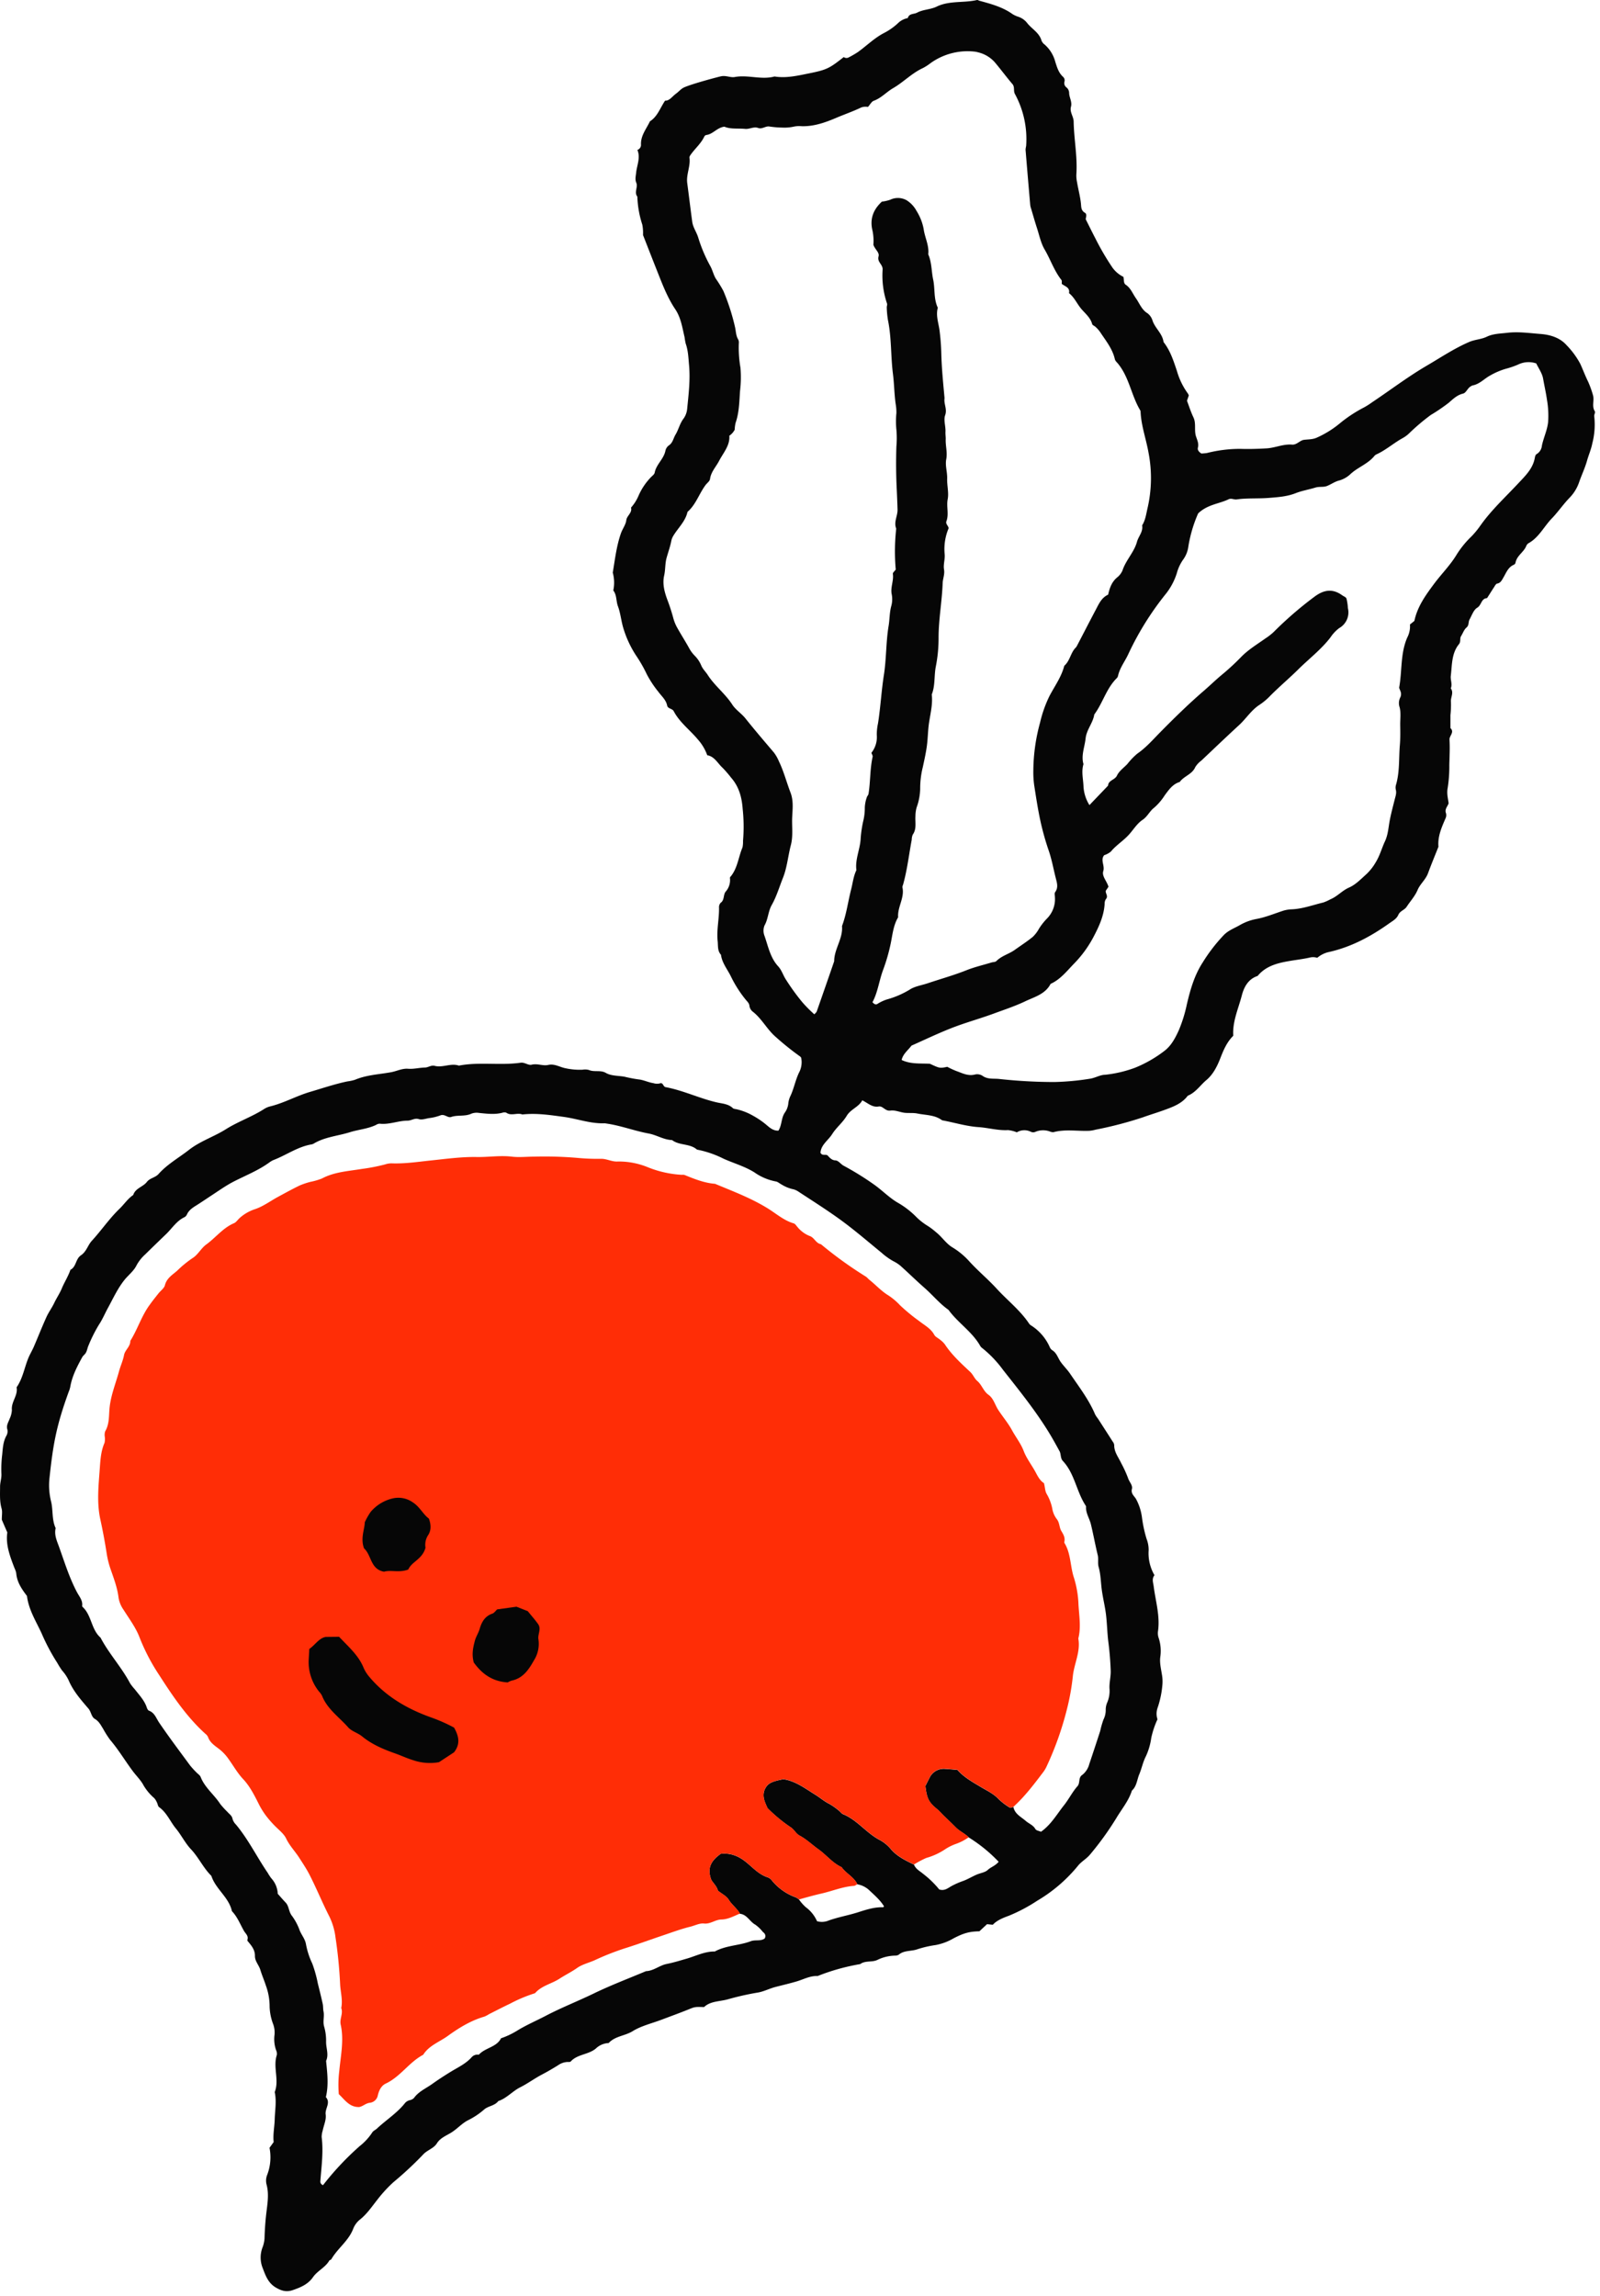
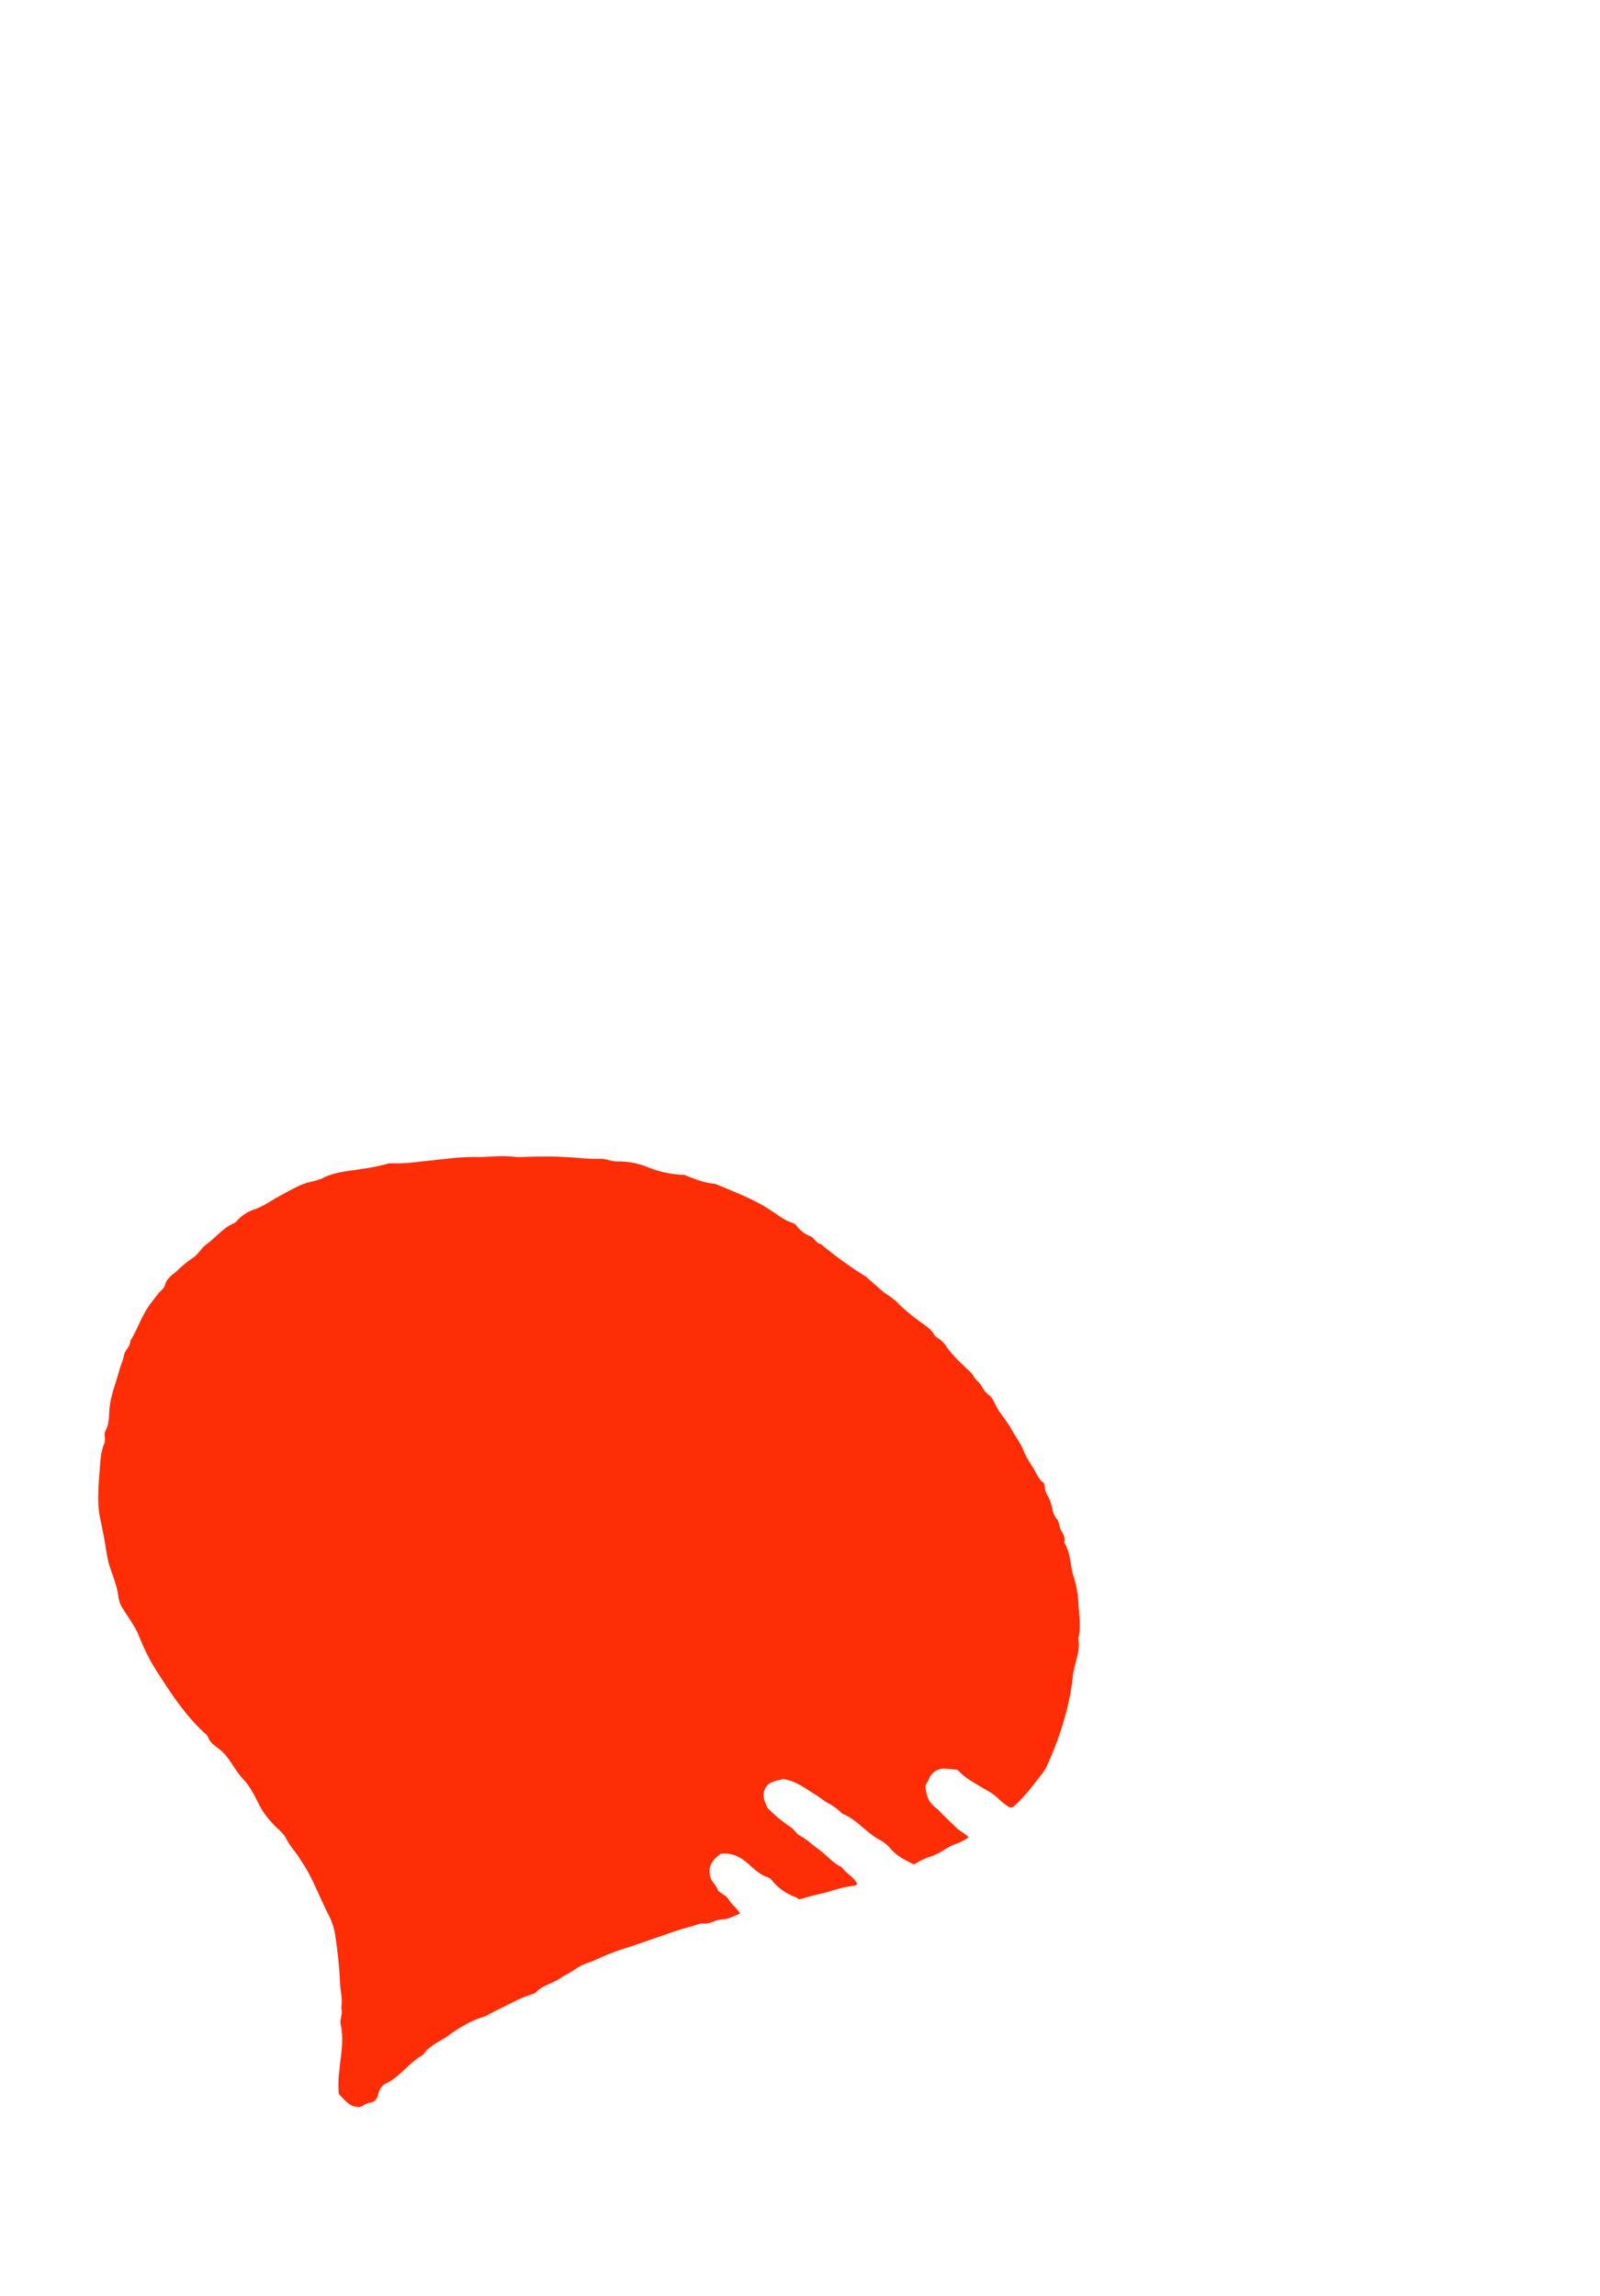
<svg xmlns="http://www.w3.org/2000/svg" width="92" height="132" fill="none">
-   <path fill="#060606" d="M.091 86.726c-.118-.412-.087-.837-.087-1.256 0-.245.092-.494.077-.736-.015-.37 0-.742.046-1.11.035-.366.052-.724.228-1.058a.521.521 0 0 0 .074-.36c-.088-.252.054-.432.125-.639.076-.157.12-.328.13-.502-.05-.472.36-.836.27-1.306.35-.5.444-1.105.666-1.658.093-.23.224-.444.323-.67.245-.568.47-1.144.726-1.707.126-.282.317-.535.45-.815.132-.28.316-.546.44-.847.147-.352.366-.686.49-1.058.343-.173.292-.625.606-.834.315-.21.393-.577.617-.825.553-.6 1.008-1.28 1.6-1.85.268-.257.473-.579.789-.792.123-.397.564-.462.787-.755.175-.226.486-.239.679-.462.5-.558 1.16-.925 1.743-1.38.646-.504 1.438-.755 2.128-1.19.69-.434 1.478-.704 2.172-1.146.104-.07.22-.122.34-.155.802-.19 1.52-.604 2.313-.838.713-.21 1.418-.45 2.148-.604.15-.018.296-.05.44-.094.671-.285 1.4-.308 2.102-.44.308-.06.616-.22.946-.194.33.026.646-.061.963-.069.205 0 .37-.154.577-.097.462.117.925-.173 1.387-.014 1.173-.227 2.367 0 3.545-.166.247-.036.44.165.644.112.329-.082.638.086.951.014.366-.083.67.134 1.007.194.315.068.638.095.96.082a.848.848 0 0 1 .37.015c.308.134.666-.012.974.168.308.18.714.154 1.079.22a8 8 0 0 0 .797.153c.28.025.562.171.858.216a.682.682 0 0 0 .366.015c.2-.077.184.187.333.213 1.003.187 1.926.638 2.917.871.325.077.686.083.956.34.047.045.14.045.214.062.34.079.664.208.965.384.234.13.457.28.667.447.22.179.435.413.77.398.207-.318.155-.728.37-1.038a1.09 1.09 0 0 0 .201-.555c.02-.147.064-.29.131-.423.196-.429.278-.894.484-1.323a1.26 1.26 0 0 0 .12-.858.428.428 0 0 0-.057-.065c-.503-.36-.985-.748-1.444-1.162-.48-.43-.77-1.024-1.288-1.423a.507.507 0 0 1-.182-.317c-.014-.175-.134-.26-.222-.373a6.895 6.895 0 0 1-.836-1.31c-.2-.42-.517-.782-.58-1.264-.207-.225-.163-.51-.19-.779-.07-.648.09-1.287.078-1.93a.374.374 0 0 1 .093-.278c.24-.165.13-.477.308-.665a.998.998 0 0 0 .225-.77c0-.04.05-.084.08-.122.366-.482.416-1.09.643-1.628.025-.121.035-.245.03-.37a9.558 9.558 0 0 0-.02-1.85c-.047-.659-.212-1.275-.662-1.787a6.642 6.642 0 0 0-.489-.567c-.286-.258-.462-.655-.886-.726a2.735 2.735 0 0 0-.538-.905c-.454-.547-1.048-.979-1.387-1.623-.086-.168-.339-.134-.38-.33-.068-.336-.332-.547-.517-.804a6.01 6.01 0 0 1-.655-.996 7.925 7.925 0 0 0-.589-1.036 6.004 6.004 0 0 1-.792-1.732c-.099-.378-.142-.782-.276-1.136-.114-.308-.06-.647-.268-.912a2.142 2.142 0 0 0-.03-1.022c.127-.762.213-1.532.47-2.265.092-.257.277-.494.309-.755.032-.26.351-.42.27-.72.181-.203.328-.436.434-.687a3.6 3.6 0 0 1 .743-1.093c.074-.066.168-.145.184-.23.09-.477.52-.78.616-1.254a.515.515 0 0 1 .194-.308c.235-.154.26-.41.384-.617.179-.293.247-.64.463-.925.118-.162.19-.354.21-.555.082-.835.187-1.67.11-2.513-.038-.423-.05-.848-.194-1.25a3.606 3.606 0 0 1-.063-.361c-.131-.55-.21-1.125-.533-1.606-.49-.73-.78-1.541-1.103-2.349-.255-.643-.505-1.287-.755-1.924a2.53 2.53 0 0 0-.041-.598 5.723 5.723 0 0 1-.284-1.609c-.2-.25.045-.54-.06-.793-.085-.2-.03-.381-.01-.582.044-.433.26-.861.072-1.31a.308.308 0 0 0 .208-.282c-.033-.533.308-.924.513-1.362.425-.267.572-.738.87-1.189.258.014.41-.245.631-.403.139-.1.254-.24.4-.326.283-.168 1.813-.585 2.18-.67.284-.066.549.085.797.04.77-.14 1.527.176 2.286-.03.677.109 1.335-.049 1.988-.18 1.034-.208 1.173-.294 1.993-.937a.256.256 0 0 0 .284.019 5.38 5.38 0 0 0 .525-.304c.503-.36.942-.804 1.497-1.094a3.57 3.57 0 0 0 .795-.553c.158-.16.36-.267.58-.309.078-.277.346-.214.527-.308.359-.193.77-.177 1.127-.348.735-.36 1.558-.205 2.328-.383.04-.009.09.03.136.042.667.182 1.335.36 1.908.77.107.066.222.118.342.155.191.066.36.185.486.342.268.351.707.561.837 1.028.04.093.105.173.188.231.297.266.508.614.607 1 .1.309.187.617.444.85a.268.268 0 0 1 .08.274.309.309 0 0 0 .114.332.416.416 0 0 1 .154.308c0 .266.184.52.107.8-.088.317.154.565.154.867.018 1.013.225 2.016.154 3.035-.004.149.01.297.041.443.068.411.18.813.224 1.233.018.174 0 .393.225.52.146.084.05.277.05.377.195.388.37.746.554 1.097.275.55.584 1.084.925 1.595.167.266.405.48.687.617.042.179 0 .364.133.453.288.191.395.504.581.77.213.298.33.665.677.875.14.108.24.26.288.43.154.439.569.738.629 1.22.39.494.573 1.08.77 1.665.13.458.338.89.617 1.276.026.04.048.082.066.127l-.105.308c.116.308.22.64.37.954.168.353.033.735.147 1.09.067.21.174.411.11.653-.032.128.05.239.198.335.112-.003.224-.013.334-.031a7.783 7.783 0 0 1 1.916-.236c.498.017.999 0 1.497-.028.498-.028.96-.259 1.472-.216.265.022.448-.242.678-.274.23-.032.475-.015.72-.117.5-.22.968-.512 1.387-.865a7.933 7.933 0 0 1 1.365-.89c.152-.085.298-.178.438-.28 1.047-.698 2.046-1.462 3.132-2.099.814-.475 1.592-1.002 2.466-1.378.329-.142.686-.145 1.002-.297.37-.18.77-.18 1.167-.227.652-.079 1.293.017 1.934.066.552.042 1.11.212 1.488.639.314.32.582.683.793 1.078.154.336.284.688.449 1.022.112.25.205.507.279.77.095.31-.083.639.11.94.04.061-.05.192-.035.285.059.522.02 1.05-.112 1.56-.068.345-.208.656-.3.981-.121.437-.318.839-.462 1.26-.114.33-.3.63-.544.88-.362.374-.658.812-1.019 1.188-.462.475-.748 1.107-1.36 1.437a.394.394 0 0 0-.125.178c-.154.342-.537.538-.606.937a.171.171 0 0 1-.09.111c-.337.14-.442.463-.607.739-.086.146-.154.308-.357.346-.076.014-.134.138-.188.22-.136.206-.264.417-.396.617-.338.016-.309.401-.563.55-.206.122-.308.438-.438.671-.084.145-.017.333-.182.473-.14.117-.203.324-.308.489-.088.14 0 .308-.12.462-.435.53-.395 1.204-.472 1.831-.027.227.105.474 0 .71.193.26-.024.523.01.788.007.25-.002.5-.03.75v.745c.251.244-.07.44-.054.67.031.486 0 .975-.01 1.462.005.443-.027.886-.096 1.324-.059.318.02.586.057.87-.063.186-.237.332-.154.564.028.096.02.2-.02.29-.227.526-.463 1.046-.412 1.642-.2.507-.411 1.011-.6 1.525-.132.36-.448.616-.59.94-.154.377-.427.661-.64.99-.127.19-.375.23-.477.462-.102.23-.308.339-.51.48-1.08.771-2.229 1.388-3.545 1.671-.224.06-.431.17-.608.32a.771.771 0 0 0-.423-.017c-.364.084-.737.127-1.104.188-.658.109-1.33.252-1.822.78-.034.036-.064.087-.108.101-.53.185-.761.652-.881 1.116-.198.762-.544 1.497-.49 2.312-.38.378-.567.84-.75 1.307-.181.467-.42.925-.787 1.233-.367.308-.617.718-1.079.908-.345.462-.857.641-1.367.828-.396.144-.803.265-1.195.407a22.02 22.02 0 0 1-2.734.716c-.118.032-.24.054-.362.065-.689.03-1.387-.105-2.067.08a.494.494 0 0 1-.211-.043 1.14 1.14 0 0 0-.808.015.315.315 0 0 1-.288 0 .834.834 0 0 0-.797.036 1.85 1.85 0 0 0-.5-.128c-.579.034-1.134-.133-1.696-.171-.717-.048-1.401-.267-2.102-.393-.423-.318-.936-.29-1.419-.389-.252-.05-.499-.014-.745-.043-.247-.03-.55-.166-.803-.126-.309.046-.432-.278-.677-.235-.369.065-.606-.188-.945-.355-.207.393-.661.5-.897.895-.236.394-.595.667-.83 1.042-.237.374-.646.616-.676 1.079.114.208.318.055.42.165.101.11.23.263.426.271.196.008.309.214.486.308.602.324 1.185.684 1.743 1.08.489.343.897.784 1.426 1.078.361.213.694.472.99.77.207.209.44.39.691.542.163.106.317.224.463.353.337.265.573.644.925.861.358.214.682.48.963.788.5.555 1.079 1.032 1.587 1.584.617.678 1.354 1.243 1.87 2.013a.383.383 0 0 0 .106.105c.484.303.865.745 1.093 1.269a.391.391 0 0 0 .145.168c.245.154.318.436.47.658.153.222.384.445.547.686.515.76 1.08 1.49 1.441 2.344.049.087.105.17.167.248.28.436.562.87.84 1.309.048.057.08.127.09.201-.008.401.243.702.398 1.035a6.9 6.9 0 0 1 .401.875c.065.21.275.4.219.617-.072.283.154.417.244.591.174.325.287.679.334 1.044.054.418.142.83.265 1.233.081.208.122.43.119.652a2.504 2.504 0 0 0 .336 1.438c-.168.21-.073.424-.045.647.11.862.376 1.71.244 2.594a.827.827 0 0 0 .043.372c.115.354.146.73.09 1.099-.043.334.048.689.1 1.03.03.17.037.343.026.514-.035.473-.131.94-.286 1.387a1.021 1.021 0 0 0 0 .642c-.16.345-.28.707-.359 1.078a3.71 3.71 0 0 1-.308 1.049c-.168.322-.237.695-.38 1.034-.13.308-.144.687-.423.937-.183.579-.572 1.045-.88 1.555a17.184 17.184 0 0 1-1.53 2.124c-.21.253-.5.399-.697.65a8.775 8.775 0 0 1-2.343 2.006 9.414 9.414 0 0 1-1.625.86c-.352.129-.688.265-.924.518l-.332-.033-.439.41c-.569.012-.886.093-1.49.407a3.2 3.2 0 0 1-1.033.384 6.147 6.147 0 0 0-1.079.253c-.34.111-.735.044-1.033.299a.375.375 0 0 1-.214.054 2.437 2.437 0 0 0-1.013.246c-.322.154-.696.023-.99.242-.838.142-1.66.372-2.45.686-.431-.022-.809.193-1.199.308-.39.116-.815.215-1.219.319-.36.093-.695.276-1.042.327-.58.098-1.154.228-1.72.39-.462.123-.996.099-1.349.441-.545-.019-.54-.008-.912.142-.507.205-1.02.39-1.532.584-.558.211-1.162.35-1.662.659-.445.276-1.01.279-1.38.683a1.127 1.127 0 0 0-.74.318c-.429.356-1.053.317-1.443.743-.039.041-.145.024-.22.029a1.013 1.013 0 0 0-.49.176 13.88 13.88 0 0 1-.967.558c-.42.223-.805.51-1.233.724-.429.214-.77.627-1.253.788-.207.276-.583.279-.814.485-.28.245-.591.452-.925.617-.359.183-.616.491-.957.704-.285.179-.638.308-.83.617-.19.308-.556.385-.798.652a20.25 20.25 0 0 1-1.695 1.579c-.35.317-.668.666-.954 1.041-.308.388-.589.809-.985 1.12a1.27 1.27 0 0 0-.39.541c-.27.691-.895 1.115-1.252 1.736-.021.038-.097.044-.12.083-.23.396-.678.581-.934.948-.288.413-.706.587-1.16.744-.369.128-.65.044-.971-.143-.478-.277-.617-.749-.794-1.208a1.628 1.628 0 0 1 .02-1.098c.063-.161.101-.33.116-.502.015-.544.053-1.079.123-1.629.061-.484.128-.979 0-1.469a.904.904 0 0 1 .037-.591 2.82 2.82 0 0 0 .128-1.541l.239-.33c-.05-.424.047-.861.06-1.304.014-.522.115-1.046 0-1.569.274-.695-.111-1.427.12-2.128a.5.5 0 0 0-.045-.293 1.92 1.92 0 0 1-.085-.882 1.41 1.41 0 0 0-.073-.585 3.088 3.088 0 0 1-.21-1.016 3.518 3.518 0 0 0-.214-1.218c-.099-.308-.228-.599-.32-.906-.084-.279-.32-.498-.31-.814 0-.35-.21-.592-.418-.838a.093.093 0 0 1-.017-.071c.078-.23-.102-.353-.198-.518-.219-.385-.376-.805-.69-1.131-.176-.805-.937-1.269-1.184-2.032-.462-.453-.724-1.053-1.168-1.524-.338-.358-.56-.822-.874-1.202-.315-.381-.52-.91-.962-1.224-.068-.048-.078-.176-.122-.262a.973.973 0 0 0-.154-.253 2.96 2.96 0 0 1-.616-.732c-.154-.299-.412-.544-.617-.819-.445-.594-.821-1.233-1.31-1.806a5.534 5.534 0 0 1-.4-.632c-.133-.208-.236-.43-.472-.566-.211-.123-.208-.403-.372-.596-.43-.502-.875-1.003-1.14-1.63a2.352 2.352 0 0 0-.375-.559 4.7 4.7 0 0 1-.273-.433 11.626 11.626 0 0 1-.901-1.695c-.32-.698-.746-1.355-.846-2.158-.289-.38-.575-.786-.617-1.31a1.088 1.088 0 0 0-.094-.277C.58 89.493.316 88.82.421 88.102c-.11-.246-.21-.48-.317-.73-.002-.252.041-.463-.013-.646Zm41.804 22.486c-.122-.199-.373-.319-.617-.513-.05-.239-.279-.449-.376-.617-.284-.728.04-1.141.541-1.503.558-.061 1.034.127 1.483.5.377.308.72.693 1.214.852a.524.524 0 0 1 .24.177 3.13 3.13 0 0 0 1.379.976c.065.035.127.076.185.123.112.163.244.312.391.444.282.207.504.484.644.803.194.055.4.052.592-.011.555-.211 1.14-.308 1.703-.482.486-.154.982-.327 1.508-.308.015 0 .032-.037.048-.057-.23-.373-.561-.648-.871-.944a1.325 1.325 0 0 0-.663-.319c-.196-.424-.647-.616-.903-.982-.524-.237-.874-.702-1.335-1.029-.36-.256-.683-.575-1.079-.785-.208-.109-.308-.33-.487-.462a8.685 8.685 0 0 1-1.361-1.122c-.154-.348-.374-.749-.09-1.199.155-.235.354-.338 1-.463.696.099 1.254.532 1.84.894.274.17.518.386.812.53.194.112.377.242.547.387.08.06.137.154.224.196.818.328 1.342 1.079 2.107 1.481.243.13.46.304.638.515.365.436.855.667 1.345.906.094.25.327.364.514.521.347.264.662.568.937.907.308.103.511-.087.716-.199a4.66 4.66 0 0 1 .668-.292c.254-.094.49-.238.74-.349.25-.111.51-.131.676-.289.167-.157.429-.229.617-.462a8.667 8.667 0 0 0-1.72-1.4c-.222-.225-.523-.348-.745-.574-.222-.227-.462-.45-.694-.675-.124-.121-.235-.255-.368-.366-.496-.411-.593-.595-.686-1.338.077-.154.154-.308.233-.462a.903.903 0 0 1 .914-.523c.225.01.448.036.698.058.362.417.862.695 1.344.983.356.213.73.382 1.022.695.195.187.41.35.643.489.041.029.137-.022.206-.036.084.409.449.569.72.808.179.154.418.232.547.462.047.085.213.103.32.154.579-.407.909-1.003 1.323-1.523.278-.348.477-.759.771-1.091.179-.202.03-.493.288-.661a1.16 1.16 0 0 0 .395-.616c.214-.636.425-1.272.63-1.909.047-.219.109-.434.184-.645.09-.178.136-.375.132-.574 0-.148.032-.295.094-.43.105-.252.146-.526.122-.798-.016-.336.083-.672.07-1.022a17.912 17.912 0 0 0-.132-1.622c-.07-.542-.074-1.088-.143-1.633-.059-.463-.174-.914-.236-1.375-.062-.461-.059-.89-.183-1.326-.06-.21 0-.453-.048-.666-.146-.595-.253-1.2-.398-1.795-.081-.333-.299-.634-.277-1.002a.143.143 0 0 0-.026-.07c-.53-.807-.626-1.837-1.314-2.567-.14-.154-.095-.39-.183-.552-.19-.347-.38-.695-.586-1.034-.789-1.295-1.737-2.466-2.674-3.656a6.549 6.549 0 0 0-1.219-1.267.39.39 0 0 1-.094-.117c-.462-.806-1.276-1.312-1.814-2.055-.51-.357-.902-.844-1.367-1.253-.466-.408-.91-.844-1.372-1.26a2.058 2.058 0 0 0-.436-.287 3.787 3.787 0 0 1-.67-.48c-.807-.66-1.597-1.344-2.447-1.956-.77-.553-1.564-1.054-2.352-1.572a.927.927 0 0 0-.34-.138 2.157 2.157 0 0 1-.617-.262c-.11-.056-.211-.154-.325-.173a3.144 3.144 0 0 1-1.233-.522c-.56-.35-1.182-.52-1.77-.784a5.835 5.835 0 0 0-1.532-.525c-.41-.364-1.01-.224-1.434-.549-.481-.015-.895-.296-1.343-.376-.83-.154-1.618-.462-2.454-.578a.766.766 0 0 0-.074-.012c-.807.035-1.564-.258-2.349-.365-.784-.108-1.583-.23-2.386-.14-.3-.12-.636.103-.924-.102a.31.31 0 0 0-.218 0c-.445.117-.89.058-1.338.015a.874.874 0 0 0-.444.037c-.374.18-.789.063-1.17.193-.204.069-.382-.196-.63-.088a2.8 2.8 0 0 1-.644.154c-.194.032-.412.112-.583.058-.248-.08-.425.087-.65.088-.538 0-1.056.24-1.608.174a.439.439 0 0 0-.21.073c-.474.227-1.003.262-1.494.416-.69.217-1.43.268-2.069.646a.432.432 0 0 1-.138.055c-.78.13-1.422.595-2.138.879a1.108 1.108 0 0 0-.264.14c-.643.475-1.387.763-2.088 1.124-.463.239-.89.551-1.329.834-.231.154-.462.308-.687.454-.225.147-.524.295-.658.59a.34.34 0 0 1-.144.164c-.445.207-.696.617-1.03.946-.41.395-.818.79-1.222 1.187a2.39 2.39 0 0 0-.507.638c-.161.33-.471.557-.7.845-.39.492-.644 1.053-.938 1.592-.179.325-.318.669-.529.983a8.431 8.431 0 0 0-.593 1.184c-.062.134-.079.29-.154.42-.051.098-.154.154-.216.27-.296.542-.576 1.08-.681 1.696-.02.095-.05.188-.088.277-.715 1.967-.9 3.023-1.108 4.982-.046.444-.014.893.094 1.327.123.509.035 1.047.263 1.53-.098.414.094.78.22 1.146.309.864.58 1.74 1.015 2.554.126.235.327.462.29.756a.091.091 0 0 0 .018.068c.533.481.493 1.298 1.037 1.771.484.925 1.207 1.696 1.696 2.62.082.125.175.242.276.352.257.334.556.64.692 1.056.021.066.068.154.125.174.319.117.41.427.571.669.574.846 1.19 1.661 1.791 2.48.11.136.229.265.353.388.085.093.211.167.253.274.242.617.786 1.021 1.133 1.562.126.155.26.302.404.441.108.131.268.215.299.416.037.12.104.228.194.316.717.86 1.205 1.868 1.833 2.785.06.107.128.21.203.308.224.243.354.558.367.888.154.166.293.337.45.498.206.211.17.522.368.77.19.258.34.541.446.842.11.268.308.488.36.789.072.387.194.763.364 1.117a7.4 7.4 0 0 1 .32 1.15c.096.384.192.771.277 1.156.032.144.017.298.047.443.06.291-.055.573.04.884.08.283.116.575.108.868 0 .364.165.729 0 1.09.07.695.155 1.387-.013 2.082.296.328-.06.654-.011.997.043.298-.108.617-.173.934a1.274 1.274 0 0 0-.058.364c.109.846-.011 1.683-.073 2.523a.212.212 0 0 0 .154.241 16.386 16.386 0 0 1 2.107-2.243 3.28 3.28 0 0 0 .712-.771c.065-.112.19-.154.275-.234.517-.485 1.128-.872 1.583-1.426a.526.526 0 0 1 .294-.206.468.468 0 0 0 .259-.134c.273-.375.689-.546 1.046-.802.358-.256.705-.479 1.06-.698.423-.259.873-.462 1.21-.841a.442.442 0 0 1 .408-.141c.37-.41 1.022-.428 1.279-.946.339-.116.662-.271.965-.462.51-.309 1.06-.545 1.587-.82.902-.474 1.85-.844 2.767-1.287.983-.478 2.004-.864 3.018-1.29.438-.017.77-.329 1.182-.412.412-.083.77-.196 1.16-.308.53-.154 1.038-.42 1.613-.41.646-.355 1.4-.338 2.071-.592.262-.099.558.015.794-.154a.251.251 0 0 0-.052-.336c-.017-.019-.037-.034-.056-.051a2.117 2.117 0 0 0-.428-.41c-.324-.174-.475-.586-.886-.626-.167-.311-.463-.512-.65-.815ZM49.519 6.179c-.473.228-.97.398-1.451.603-.626.266-1.287.499-1.99.473a1.478 1.478 0 0 0-.435.026 2.515 2.515 0 0 1-.664.054 5.49 5.49 0 0 1-.745-.062c-.225-.032-.408.17-.647.082-.239-.088-.495.079-.737.055-.414-.041-.84.027-1.197-.126-.432.052-.658.436-1.048.478a.175.175 0 0 0-.111.095c-.192.41-.548.696-.796 1.062a.238.238 0 0 0-.054.138c.071.499-.194.969-.128 1.468.098.74.187 1.483.287 2.224.043.323.245.59.342.9a8.58 8.58 0 0 0 .692 1.639c.137.24.185.506.324.735.158.226.303.46.433.703.282.667.505 1.358.666 2.064.06.239.048.498.183.721a.359.359 0 0 1 .04.21c-.02.473.011.948.093 1.415.038.444.03.89-.023 1.333-.045.616-.046 1.233-.255 1.839a2.02 2.02 0 0 0-.053.396.924.924 0 0 1-.309.347c.045.56-.345.978-.593 1.455-.179.34-.463.627-.517 1.035-.018.127-.17.23-.258.347-.369.498-.554 1.12-1.036 1.541-.122.554-.549.925-.823 1.388a.872.872 0 0 0-.108.277c-.065.338-.185.66-.274.986-.09.327-.062.679-.14 1.02-.106.479.025.952.192 1.399.133.35.248.706.344 1.068.054.192.132.376.232.549.22.393.463.77.68 1.165a1.9 1.9 0 0 0 .308.414c.16.16.288.349.376.557.084.21.256.367.373.549.404.63 1.008 1.078 1.417 1.712.192.297.525.502.757.794.527.66 1.078 1.304 1.626 1.948.119.156.218.328.293.51.283.58.439 1.204.669 1.8.178.463.121.939.098 1.4-.028.54.063 1.079-.077 1.621-.163.617-.216 1.286-.452 1.876-.21.524-.37 1.079-.649 1.57-.208.372-.204.808-.417 1.181a.807.807 0 0 0 0 .586c.214.606.331 1.26.786 1.755.19.206.273.47.408.702.291.464.61.91.957 1.333.222.259.462.502.717.727.048-.056.117-.106.14-.172.336-.959.67-1.918 1-2.878 0-.71.514-1.302.45-2.025.255-.675.342-1.387.52-2.087.099-.376.134-.77.308-1.127-.084-.633.222-1.216.246-1.838.024-.319.07-.635.138-.947.068-.266.101-.54.099-.815.009-.199.047-.395.114-.583.018-.07.086-.13.099-.2.115-.706.08-1.43.237-2.133.015-.063-.042-.142-.07-.23.231-.291.341-.66.309-1.03a3.003 3.003 0 0 1 .07-.66c.146-.924.195-1.869.34-2.795.145-.926.114-1.88.27-2.81.063-.38.049-.77.154-1.147a1.46 1.46 0 0 0 .026-.667c-.086-.404.125-.781.063-1.18-.01-.068.102-.155.167-.247-.07-.784-.06-1.573.027-2.355-.154-.376.085-.725.076-1.09a61.47 61.47 0 0 0-.043-1.116 29.979 29.979 0 0 1-.022-2.525 5.431 5.431 0 0 0 0-.95 4.801 4.801 0 0 1 0-.965 2.866 2.866 0 0 0-.043-.524c-.08-.57-.083-1.146-.154-1.711-.133-1.031-.077-2.078-.288-3.1a5.349 5.349 0 0 1-.07-.74c0-.072.039-.154.016-.218a4.995 4.995 0 0 1-.252-1.975.308.308 0 0 0-.01-.074c-.04-.231-.309-.362-.225-.667.061-.22-.202-.387-.298-.663a2.837 2.837 0 0 0-.054-.826c-.154-.643.033-1.186.544-1.654.163-.018.322-.054.477-.108a1.025 1.025 0 0 1 .934.023c.244.151.444.364.58.617.2.318.34.67.41 1.04.064.49.324.945.264 1.458.205.463.18.973.284 1.457.112.534.021 1.102.266 1.613-.123.444.04.865.098 1.297.058.444.092.892.103 1.34.021.845.106 1.685.183 2.525a.398.398 0 0 1 0 .074c-.038.308.164.597.037.948-.098.276.036.629.02.945-.008.154.019.296.013.44-.014.383.108.748.03 1.15-.069.349.068.736.054 1.113-.014.378.104.803.03 1.18-.082.425.081.85-.073 1.263-.06.155.117.269.127.403-.196.465-.275.97-.23 1.473.037.291-.086.606-.035.893.05.286-.068.527-.078.787-.037 1.044-.232 2.076-.235 3.115a8.423 8.423 0 0 1-.155 1.665c-.11.54-.03 1.103-.237 1.626.074.63-.12 1.233-.185 1.85-.04.382-.048.77-.102 1.15-.053.378-.14.77-.225 1.163a5.11 5.11 0 0 0-.154 1.256 3.326 3.326 0 0 1-.206 1.079c-.043.16-.066.325-.066.492-.025.356.081.736-.155 1.066a.77.77 0 0 0-.058.291c-.164.868-.26 1.748-.503 2.6a.32.32 0 0 0-.032.14c.133.605-.294 1.13-.247 1.72-.29.486-.325 1.045-.442 1.578a10.56 10.56 0 0 1-.418 1.435c-.234.625-.308 1.3-.616 1.87.11.127.203.155.293.093.168-.107.35-.192.54-.253a5.121 5.121 0 0 0 1.297-.557c.297-.2.692-.252 1.042-.37.749-.253 1.512-.463 2.248-.757.463-.183.945-.294 1.418-.438.098-.03.225-.021.286-.083.308-.308.726-.405 1.063-.647.338-.242.698-.474 1.025-.739.145-.138.267-.299.362-.474.133-.212.288-.409.463-.588a1.584 1.584 0 0 0 .454-1.222c0-.099-.035-.227.013-.293.192-.262.106-.53.04-.79-.136-.53-.228-1.069-.407-1.59a15.378 15.378 0 0 1-.481-1.715c-.146-.675-.25-1.36-.356-2.044a5.424 5.424 0 0 1-.05-.883c.01-.92.14-1.836.386-2.723a7.118 7.118 0 0 1 .541-1.53c.3-.571.689-1.1.852-1.74.318-.27.356-.712.626-1.01a.562.562 0 0 0 .094-.118c.367-.701.728-1.407 1.099-2.108.174-.328.325-.681.703-.852.085-.375.202-.722.505-.98.14-.108.25-.249.32-.41.194-.597.673-1.055.833-1.649.088-.32.364-.58.296-.944.191-.3.231-.648.309-.982.242-1.04.264-2.12.064-3.17-.139-.802-.427-1.571-.462-2.39a.169.169 0 0 0-.02-.072c-.526-.874-.637-1.948-1.329-2.744a.495.495 0 0 1-.126-.178c-.125-.578-.481-1.027-.8-1.502a1.782 1.782 0 0 0-.335-.391c-.058-.048-.154-.082-.172-.139-.1-.384-.409-.616-.643-.898-.234-.282-.387-.648-.69-.885.066-.34-.244-.387-.418-.536 0-.077.018-.175-.02-.224-.418-.529-.626-1.174-.964-1.75-.221-.375-.308-.832-.448-1.255-.116-.356-.217-.717-.325-1.08a1.056 1.056 0 0 1-.054-.215 640.832 640.832 0 0 1-.27-3.19 1.51 1.51 0 0 1 .034-.212 5.425 5.425 0 0 0-.649-2.996c-.094-.182.008-.392-.142-.566-.347-.407-.664-.838-1.01-1.248a1.85 1.85 0 0 0-.947-.57 1.361 1.361 0 0 0-.22-.045 3.655 3.655 0 0 0-2.533.666 2.9 2.9 0 0 1-.434.28c-.637.292-1.12.811-1.716 1.156-.384.222-.68.57-1.111.725-.124.044-.204.21-.333.354a.741.741 0 0 0-.389.031Zm31.808 29.52c.168-.813.634-1.462 1.12-2.117.425-.574.94-1.08 1.31-1.696.238-.38.521-.728.844-1.038.191-.196.366-.408.522-.633.634-.896 1.442-1.638 2.186-2.435.405-.433.842-.847.946-1.476.013-.07.044-.167.096-.194a.63.63 0 0 0 .308-.488c.096-.462.308-.886.358-1.36a5.29 5.29 0 0 0-.065-1.269c-.059-.415-.154-.825-.225-1.233-.056-.308-.26-.587-.393-.866a1.367 1.367 0 0 0-1.042.065 4.987 4.987 0 0 1-.703.242c-.31.09-.609.217-.89.379-.347.182-.616.505-1.027.58a.597.597 0 0 0-.285.229c-.08.097-.144.213-.272.243-.332.08-.565.309-.809.521-.332.257-.68.493-1.04.708-.442.326-.86.682-1.253 1.065a1.89 1.89 0 0 1-.356.26c-.52.284-.965.688-1.508.936a.334.334 0 0 0-.12.09c-.382.474-.985.659-1.413 1.078a1.581 1.581 0 0 1-.658.347c-.245.074-.443.223-.668.308-.192.074-.431.019-.647.085-.38.117-.778.18-1.145.325-.498.196-1.022.23-1.542.271-.616.05-1.233 0-1.85.087-.144.021-.292-.076-.445-.016-.551.273-1.214.293-1.767.819a7.709 7.709 0 0 0-.57 1.948 1.61 1.61 0 0 1-.275.684 2.45 2.45 0 0 0-.382.806A3.7 3.7 0 0 1 67 34.187a16.938 16.938 0 0 0-2.109 3.391c-.192.429-.499.803-.604 1.276a.272.272 0 0 1-.07.132c-.602.591-.804 1.43-1.295 2.09-.076.491-.446.873-.5 1.379-.054.506-.267.97-.122 1.478-.13.42-.017.84 0 1.26.018.388.136.765.343 1.094l1.07-1.118c.02-.319.39-.319.513-.58.123-.263.392-.446.597-.665.17-.217.36-.416.57-.594.49-.337.876-.78 1.286-1.197.817-.83 1.65-1.648 2.531-2.408.371-.32.723-.667 1.104-.978.377-.315.737-.65 1.079-1.004.397-.4.897-.703 1.362-1.034.168-.108.325-.23.472-.365a21.167 21.167 0 0 1 2.372-2.05c.532-.393 1.03-.463 1.575-.071.062.043.13.075.193.116.021.021.04.046.055.072.044.18.072.365.082.55a1.036 1.036 0 0 1-.501 1.15c-.197.15-.367.332-.504.538-.521.678-1.198 1.199-1.803 1.79-.557.557-1.173 1.066-1.727 1.636a3.59 3.59 0 0 1-.572.463c-.462.308-.749.783-1.15 1.15-.73.671-1.447 1.357-2.168 2.039-.14.102-.26.23-.351.376-.18.419-.65.513-.891.852-.407.123-.63.453-.866.77-.17.27-.377.512-.617.72-.245.184-.374.501-.654.688-.326.217-.528.569-.789.855-.317.352-.73.6-1.035.97a1.194 1.194 0 0 1-.387.21c-.231.286.05.594-.051.915-.093.29.211.58.299.9l-.154.227c-.031.161.165.308 0 .49a.493.493 0 0 0-.067.28c-.044.683-.325 1.287-.635 1.878a6.583 6.583 0 0 1-1.12 1.54c-.418.428-.785.912-1.35 1.166-.316.6-.917.743-1.475 1.01-.558.266-1.152.462-1.731.675-.723.271-1.463.477-2.186.741-.886.324-1.729.735-2.608 1.125-.194.262-.488.472-.567.825.512.248 1.068.19 1.623.217.569.265.569.265 1.002.177.168.09.34.17.516.24.346.121.677.308 1.08.201a.564.564 0 0 1 .426.073c.287.21.617.154.925.18 1.064.118 2.134.178 3.204.18.692-.016 1.383-.08 2.066-.192.299-.048.582-.225.858-.225a7.08 7.08 0 0 0 1.719-.404 7.178 7.178 0 0 0 1.718-.99c.372-.29.606-.736.799-1.162.201-.478.356-.976.462-1.484.199-.846.427-1.663.91-2.412a9.598 9.598 0 0 1 1.219-1.583c.255-.26.575-.378.875-.544.298-.178.624-.304.965-.372.535-.094 1.048-.308 1.57-.48.162-.049.328-.077.497-.082.624-.026 1.214-.248 1.817-.393.14-.05.277-.112.408-.184.392-.163.67-.498 1.064-.672.393-.174.684-.49 1-.77.213-.202.395-.434.54-.69.236-.38.343-.806.527-1.197.183-.392.199-.803.277-1.21.079-.407.182-.788.28-1.18.047-.195.123-.377.067-.585a.568.568 0 0 1 .016-.291c.214-.744.154-1.517.218-2.275.033-.395.025-.794.019-1.191 0-.322.05-.643-.031-.971a.734.734 0 0 1 .04-.581.44.44 0 0 0 0-.364c-.02-.071-.077-.154-.065-.213.171-.95.064-1.95.463-2.859.12-.23.174-.489.154-.748l.254-.205Z" />
  <path fill="#FF2D06" d="M54.985 106.003a2.947 2.947 0 0 0-.597.287 3.832 3.832 0 0 1-1.128.528 5.504 5.504 0 0 0-.704.375c-.49-.239-.98-.47-1.346-.907a2.168 2.168 0 0 0-.638-.514c-.77-.409-1.289-1.153-2.107-1.482-.086-.035-.143-.135-.224-.195a3.537 3.537 0 0 0-.547-.387c-.294-.145-.538-.361-.812-.53-.586-.363-1.144-.796-1.84-.894-.646.131-.851.234-.999.462-.285.45-.059.851.09 1.199.413.42.87.796 1.36 1.122.182.127.28.347.487.463.398.209.72.528 1.08.784.462.327.81.792 1.334 1.03.256.37.708.558.903.982-.066.034-.13.094-.197.097-.647.043-1.244.3-1.868.441-.429.097-.859.22-1.287.339a1.157 1.157 0 0 0-.185-.124 3.128 3.128 0 0 1-1.38-.975.526.526 0 0 0-.238-.178c-.495-.154-.837-.537-1.215-.852-.449-.373-.925-.561-1.483-.499-.5.362-.824.77-.54 1.502.096.173.324.383.375.617.24.194.492.308.617.513.185.309.482.504.657.806-.347.142-.685.335-1.064.343-.354 0-.629.271-1.01.231-.25-.028-.524.118-.787.183-.553.136-1.09.338-1.63.52-.662.223-1.316.462-1.981.675-.64.2-1.265.442-1.872.726-.339.154-.726.24-1.025.451-.326.231-.682.401-1.012.617-.462.3-1.033.399-1.407.834a8.49 8.49 0 0 0-1.446.607c-.405.191-.803.399-1.205.601a1.542 1.542 0 0 1-.264.139c-.78.225-1.466.65-2.108 1.114-.478.344-1.08.55-1.408 1.079-.812.427-1.31 1.262-2.157 1.658-.255.121-.383.39-.45.665a.527.527 0 0 1-.452.436c-.242.024-.4.203-.617.245-.562.02-.829-.412-1.177-.741a6.493 6.493 0 0 1 .027-1.328c.082-.884.281-1.778.082-2.666-.075-.334.154-.635.031-.957.097-.463-.045-.925-.065-1.387a26.497 26.497 0 0 0-.266-2.682 3.758 3.758 0 0 0-.361-1.21c-.405-.792-.737-1.618-1.145-2.409-.171-.33-.38-.64-.581-.954-.24-.372-.552-.689-.748-1.099-.123-.259-.38-.463-.59-.671a5.968 5.968 0 0 1-.549-.616 4.416 4.416 0 0 1-.427-.681c-.254-.507-.52-1.038-.903-1.445-.345-.368-.575-.792-.862-1.186a2.61 2.61 0 0 0-.507-.537c-.245-.191-.54-.368-.655-.701a.461.461 0 0 0-.138-.174c-1.08-.973-1.887-2.173-2.664-3.38a11.515 11.515 0 0 1-1.134-2.17c-.214-.57-.601-1.08-.925-1.597a1.67 1.67 0 0 1-.284-.688c-.067-.576-.274-1.11-.462-1.655a5.125 5.125 0 0 1-.216-.863 33.145 33.145 0 0 0-.368-1.978c-.216-.984-.102-1.97-.032-2.956.035-.492.067-.99.272-1.455.026-.12.03-.245.011-.367a.672.672 0 0 1 .025-.293c.256-.433.205-.913.257-1.387.079-.716.356-1.387.544-2.079.085-.308.224-.6.285-.925.057-.29.366-.482.36-.81.422-.67.648-1.45 1.128-2.09.154-.218.328-.432.496-.645.123-.154.324-.293.365-.462.099-.405.435-.601.697-.83.275-.271.575-.516.894-.733.308-.188.492-.57.79-.784.542-.392.955-.951 1.591-1.221.128-.054.216-.202.327-.3.257-.23.56-.404.888-.51.462-.155.872-.463 1.308-.7.413-.224.828-.452 1.25-.657.207-.088.42-.16.639-.214a3.75 3.75 0 0 0 .644-.189c.723-.385 1.526-.422 2.312-.553.445-.058.886-.144 1.32-.257.118-.04.242-.061.366-.062.727.028 1.444-.075 2.158-.154.917-.093 1.837-.227 2.754-.21.672.011 1.338-.1 2.013-.021.415.05.841 0 1.262 0 .847-.023 1.694.001 2.537.074.446.041.894.058 1.341.05.335 0 .617.18.956.155a4.41 4.41 0 0 1 1.737.336 6.117 6.117 0 0 0 1.937.43.478.478 0 0 1 .154.007c.57.23 1.138.463 1.758.51 1.03.43 2.071.82 3.03 1.412.482.298.924.694 1.48.858.106.03.146.123.214.194.186.236.431.42.71.533.273.085.36.422.655.476.816.679 1.677 1.3 2.579 1.86.081.052.142.136.219.196.363.289.67.638 1.078.885.248.163.475.356.676.573.343.323.707.623 1.09.898.308.245.673.425.875.798.066.122.23.188.342.287.099.073.188.16.264.257.4.609.935 1.094 1.46 1.587.167.155.24.378.403.517.268.226.354.59.646.797.291.206.373.576.56.866.255.394.568.757.791 1.168.224.412.512.77.677 1.204.165.433.472.817.692 1.233.128.242.26.484.47.607.066.238.054.433.154.617.153.257.262.539.322.832.034.224.123.436.26.617.172.215.138.476.261.682.124.207.232.387.176.63a.106.106 0 0 0 .011.072c.376.616.322 1.35.546 2.003.153.5.24 1.019.257 1.542.037.644.154 1.294-.01 1.939.135.741-.223 1.411-.31 2.123a13.291 13.291 0 0 1-.352 1.973 18.214 18.214 0 0 1-1.145 3.226c-.05.114-.112.223-.184.326-.54.712-1.078 1.43-1.743 2.031-.07.014-.165.065-.206.035a3.604 3.604 0 0 1-.643-.488c-.293-.308-.666-.483-1.022-.695-.482-.289-.982-.566-1.344-.984-.25-.021-.473-.047-.698-.057a.903.903 0 0 0-.914.523c-.077.154-.154.308-.233.462.092.743.19.925.686 1.338.133.111.243.245.368.365.232.225.463.444.694.675.231.232.522.35.744.575a2.993 2.993 0 0 1-.716.375Z" />
-   <path fill="#060606" d="m19.498 94.102-.77.008c-.385.068-.594.448-.943.692l-.032.576a2.7 2.7 0 0 0 .586 1.867c.07.072.128.153.175.24.3.771.987 1.234 1.502 1.82.202.233.56.321.806.525.567.462 1.219.738 1.905.98.342.12.675.281 1.028.387.478.164.99.204 1.487.115l.868-.57c.38-.493.267-.935 0-1.418a9.468 9.468 0 0 0-1.349-.595c-1.387-.5-2.62-1.224-3.563-2.369a2.049 2.049 0 0 1-.308-.516c-.3-.703-.868-1.18-1.392-1.742Zm7.742 1.474c.475.664 1.08 1.097 1.953 1.15a.995.995 0 0 1 .235-.105c.649-.139.974-.63 1.268-1.153a1.77 1.77 0 0 0 .264-1.22c-.051-.286.18-.593-.017-.873-.17-.244-.37-.463-.595-.745l-.65-.257-1.11.154c-.093.083-.17.207-.278.244-.428.146-.616.482-.729.877-.07.24-.214.444-.279.693-.101.387-.188.77-.061 1.235Zm-3.764-5.341c.202-.462.804-.58.99-1.251-.04-.244.008-.494.138-.705.193-.274.19-.616.057-.972-.333-.244-.52-.672-.913-.925a1.44 1.44 0 0 0-1.115-.247 2.366 2.366 0 0 0-1.321.788c-.13.189-.243.388-.338.596 0 .376-.262.925-.04 1.502.438.393.356 1.199 1.15 1.34.384-.117.861.075 1.392-.126Z" />
</svg>